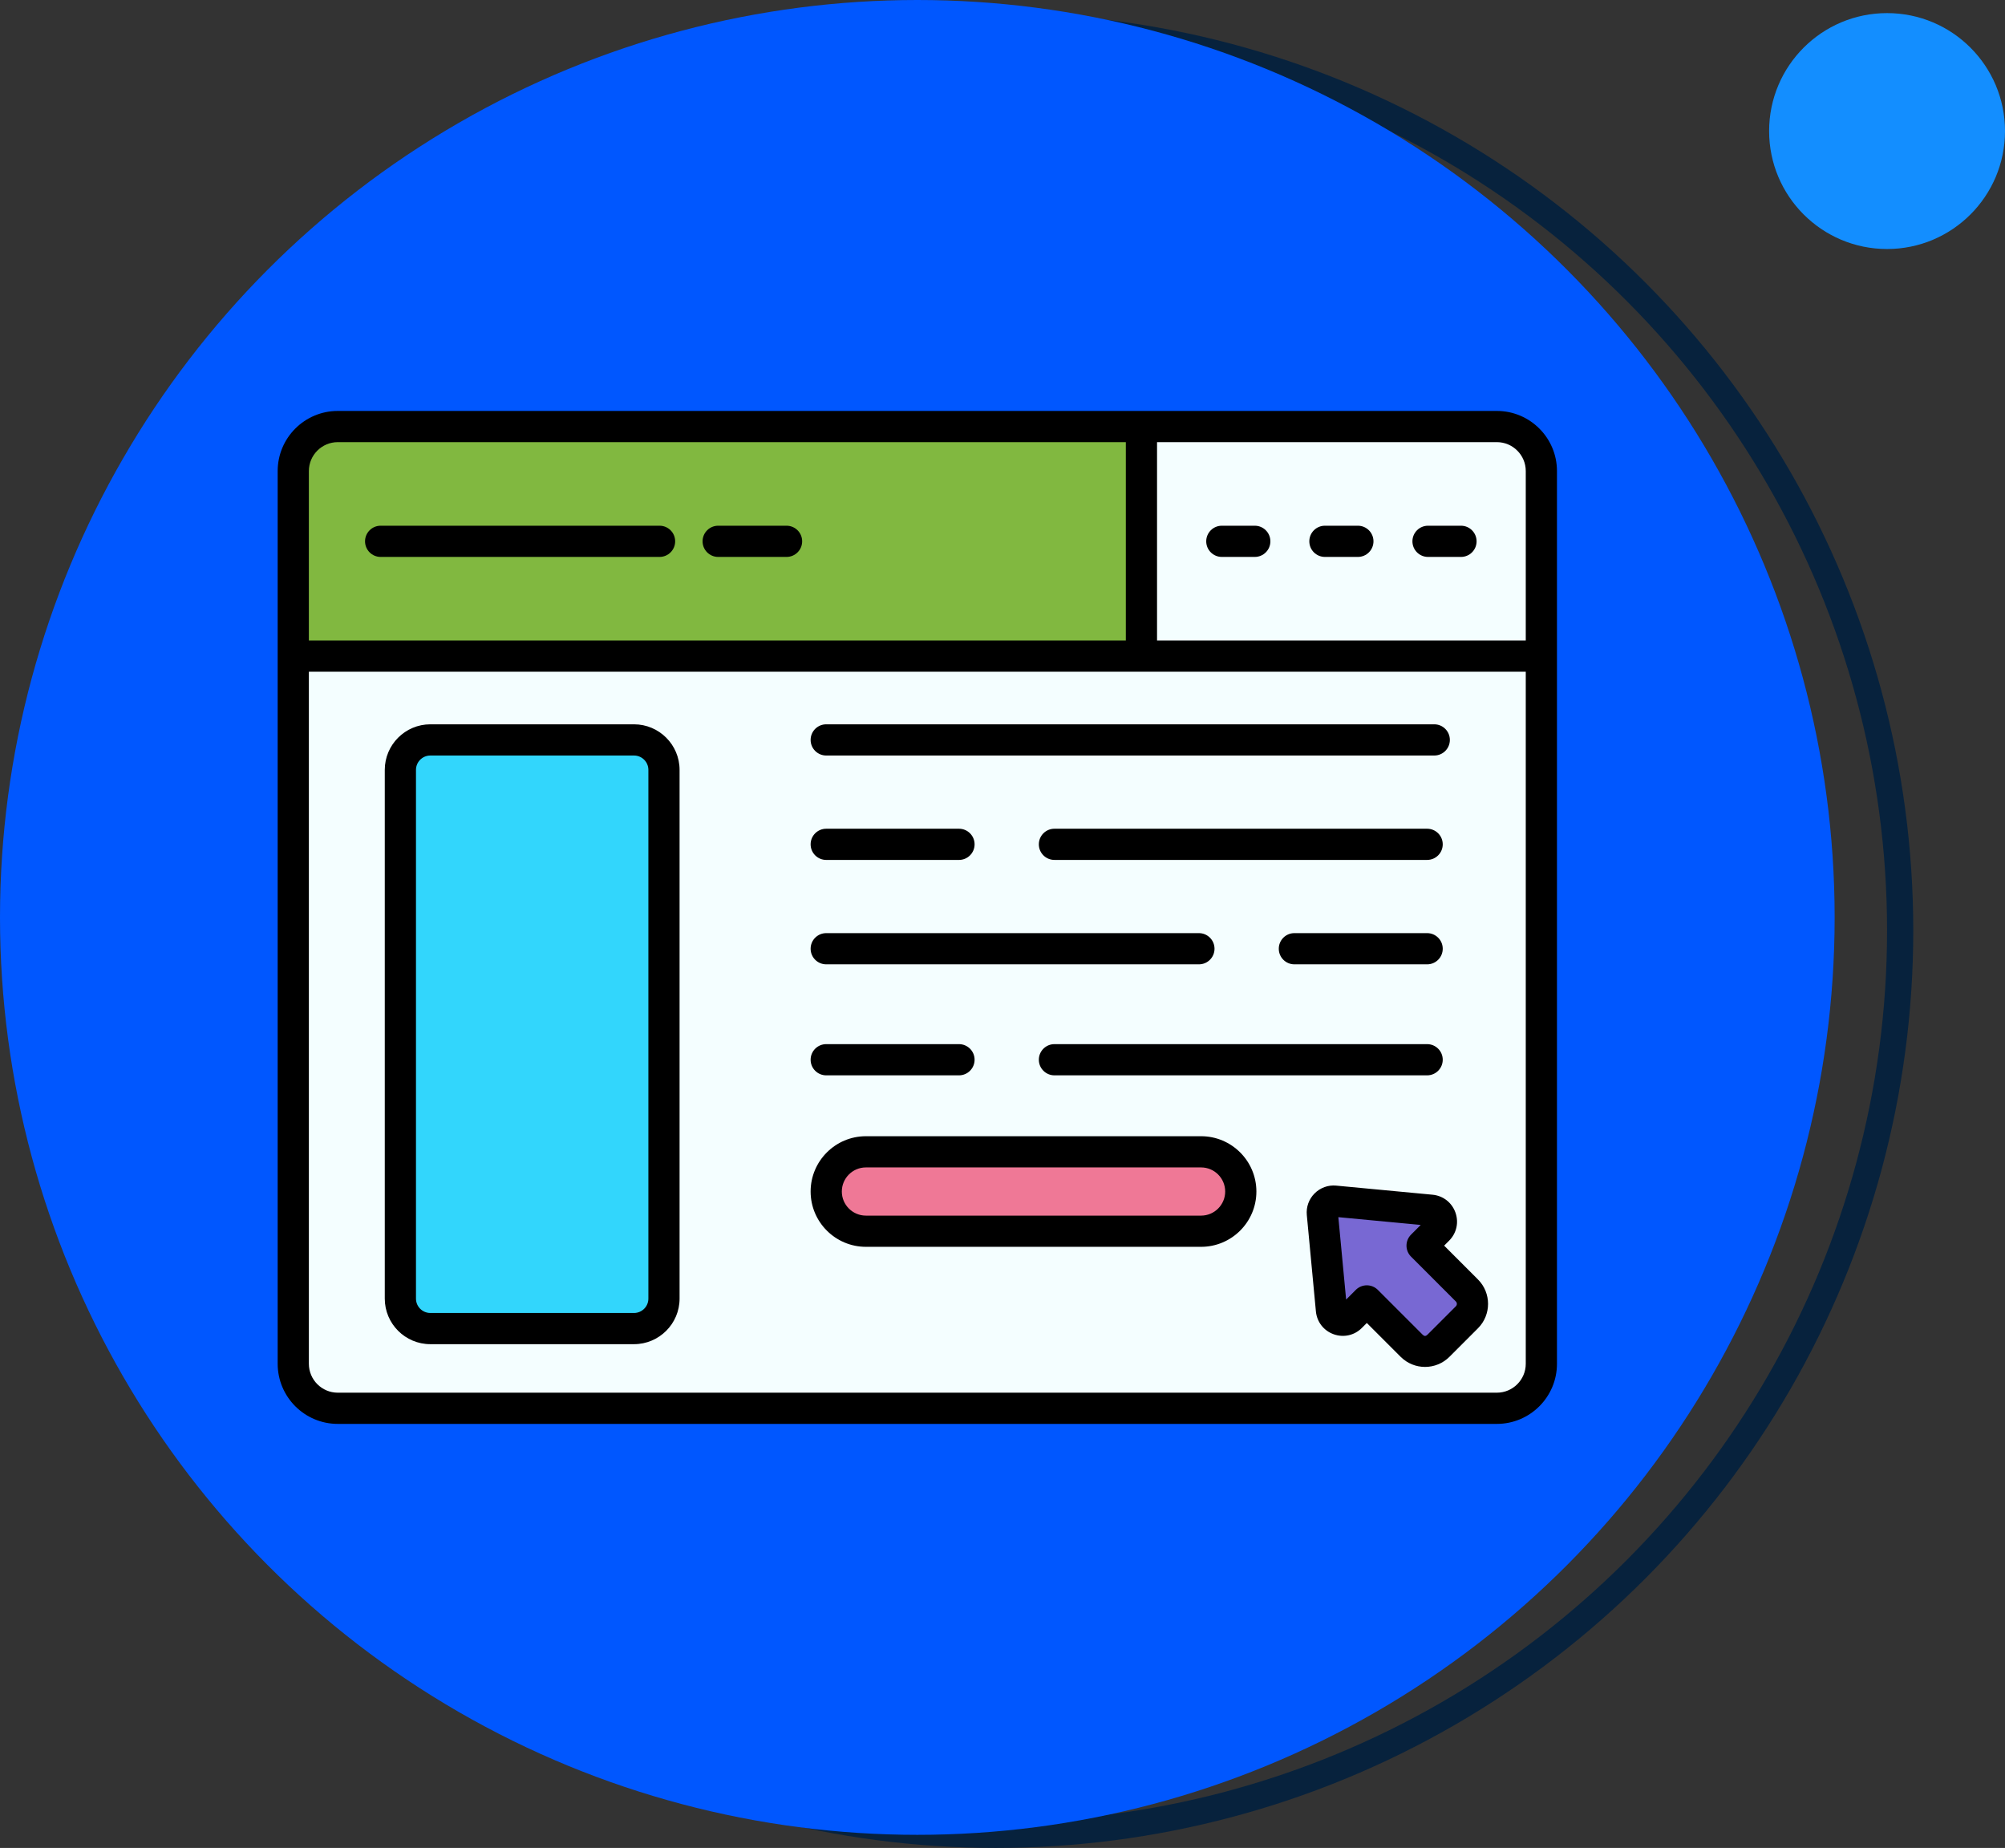
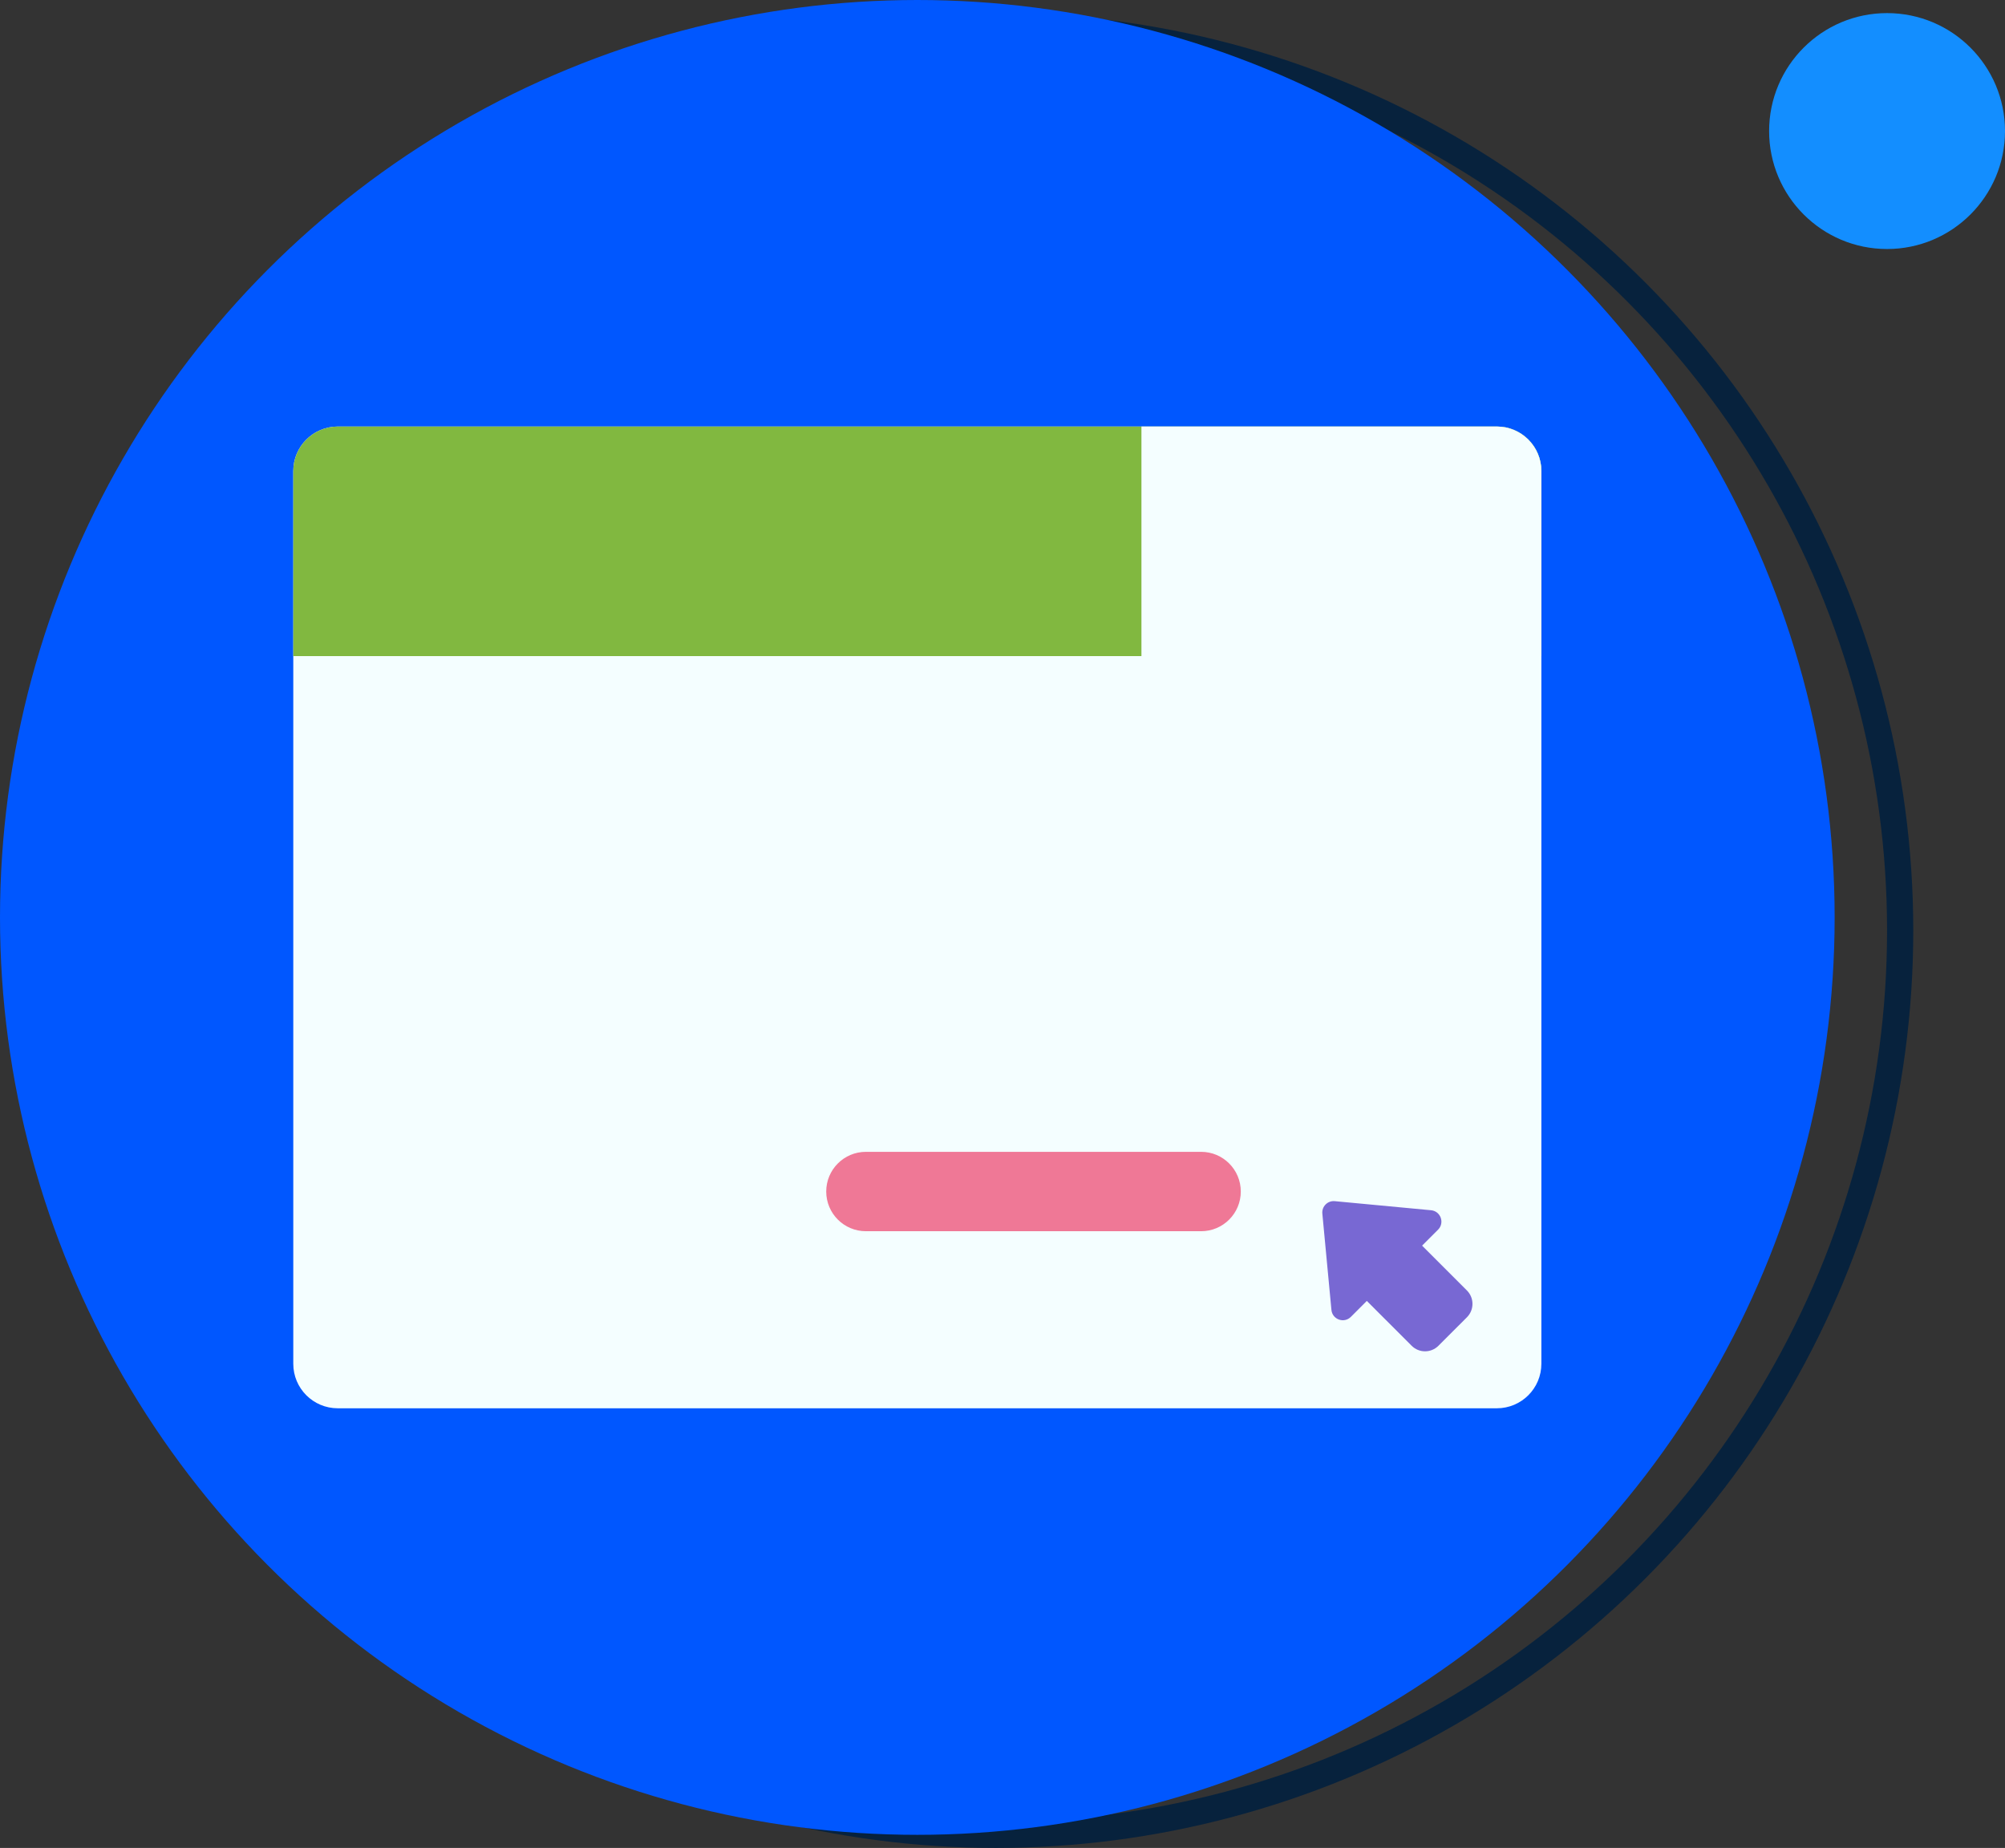
<svg xmlns="http://www.w3.org/2000/svg" width="153" height="141" viewBox="0 0 153 141" fill="none">
  <rect x="0" y="0" width="153" height="141" fill="#333333" stroke="none" />
  <circle cx="76" cy="71" r="69" stroke="#07223D" stroke-width="2" />
  <circle cx="70" cy="70" r="70" fill="#0057FF" />
  <path d="M117.621 35.941V104.059C117.621 105.934 116.1 107.454 114.225 107.454H25.775C23.9 107.454 22.38 105.934 22.38 104.059V35.941C22.38 34.066 23.9 32.545 25.775 32.545H114.225C116.1 32.545 117.621 34.066 117.621 35.941Z" fill="#F4FEFF" />
  <path d="M117.621 50.061V35.941C117.621 34.066 116.1 32.545 114.225 32.545H25.775C23.9 32.545 22.38 34.066 22.38 35.941V50.061H117.621Z" fill="#81B840" />
  <path d="M114.225 32.545H87.102V50.061H117.621V35.941C117.621 34.066 116.1 32.545 114.225 32.545Z" fill="#F4FEFF" />
-   <path d="M50.667 58.742V99.087C50.667 100.349 49.644 101.372 48.382 101.372H32.838C31.576 101.372 30.552 100.349 30.552 99.087V58.742C30.552 57.48 31.576 56.457 32.838 56.457H48.382C49.644 56.457 50.667 57.48 50.667 58.742Z" fill="#32D6FC" />
  <path d="M94.684 90.915C94.684 92.588 93.328 93.944 91.655 93.944H66.077C64.404 93.944 63.048 92.588 63.048 90.915C63.048 89.242 64.404 87.886 66.077 87.886H91.655C93.328 87.886 94.684 89.242 94.684 90.915Z" fill="#EF7896" />
  <path d="M109.737 93.826L108.519 95.044L111.94 98.465C112.504 99.03 112.504 99.945 111.94 100.51L109.766 102.683C109.202 103.248 108.287 103.248 107.722 102.683L104.301 99.262L103.083 100.48C102.562 101.001 101.669 100.68 101.6 99.946L100.907 92.599C100.855 92.055 101.312 91.598 101.855 91.65L109.203 92.343C109.937 92.412 110.258 93.305 109.737 93.826Z" fill="#7868D3" />
-   <path d="M114.226 31.355H114.225C105.476 31.355 35.889 31.355 25.775 31.355C23.247 31.355 21.189 33.412 21.189 35.941C21.189 48.449 21.189 85.886 21.189 104.059C21.189 106.588 23.247 108.645 25.775 108.645H114.225C116.754 108.645 118.811 106.588 118.811 104.059C118.811 90.868 118.811 54.418 118.811 35.941C118.811 33.413 116.754 31.355 114.226 31.355ZM114.225 33.736C115.44 33.736 116.43 34.725 116.43 35.941V48.871H88.293V33.736H114.225ZM23.57 35.941C23.57 34.725 24.56 33.736 25.775 33.736H85.912V48.871H23.57V35.941ZM114.225 106.264H25.775C24.56 106.264 23.57 105.275 23.57 104.059V51.252C34.556 51.252 105.352 51.252 116.43 51.252V104.059C116.43 105.275 115.44 106.264 114.225 106.264Z" fill="black" />
-   <path d="M93.236 42.494H95.751C96.409 42.494 96.942 41.961 96.942 41.304C96.942 40.646 96.409 40.113 95.751 40.113H93.236C92.579 40.113 92.046 40.646 92.046 41.304C92.046 41.961 92.579 42.494 93.236 42.494ZM101.104 42.494H103.619C104.277 42.494 104.809 41.961 104.809 41.304C104.809 40.646 104.276 40.113 103.619 40.113H101.104C100.446 40.113 99.913 40.646 99.913 41.304C99.913 41.961 100.446 42.494 101.104 42.494ZM108.972 42.494H111.487C112.144 42.494 112.677 41.961 112.677 41.304C112.677 40.646 112.144 40.113 111.487 40.113H108.972C108.314 40.113 107.781 40.646 107.781 41.304C107.781 41.961 108.314 42.494 108.972 42.494ZM50.331 40.113H29.047C28.389 40.113 27.856 40.646 27.856 41.303C27.856 41.961 28.389 42.494 29.047 42.494H50.331C50.988 42.494 51.521 41.961 51.521 41.303C51.521 40.646 50.988 40.113 50.331 40.113ZM60.021 40.113H54.803C54.146 40.113 53.613 40.646 53.613 41.303C53.613 41.961 54.146 42.494 54.803 42.494H60.021C60.679 42.494 61.212 41.961 61.212 41.303C61.212 40.646 60.679 40.113 60.021 40.113ZM48.381 55.266H32.839C30.922 55.266 29.362 56.826 29.362 58.742V99.086C29.362 101.003 30.922 102.562 32.839 102.562H48.381C50.298 102.562 51.858 101.003 51.858 99.086V58.742C51.858 56.826 50.298 55.266 48.381 55.266ZM49.477 99.087C49.477 99.691 48.986 100.182 48.381 100.182H32.839C32.234 100.182 31.743 99.691 31.743 99.087V58.743C31.743 58.139 32.234 57.647 32.839 57.647H48.381C48.986 57.647 49.477 58.139 49.477 58.743V99.087ZM63.049 57.647H109.448C110.105 57.647 110.638 57.114 110.638 56.457C110.638 55.799 110.105 55.266 109.448 55.266H63.049C62.391 55.266 61.858 55.799 61.858 56.457C61.858 57.114 62.391 57.647 63.049 57.647ZM63.049 65.614H73.179C73.837 65.614 74.37 65.081 74.37 64.423C74.37 63.766 73.837 63.233 73.179 63.233H63.049C62.391 63.233 61.858 63.766 61.858 64.423C61.858 65.081 62.391 65.614 63.049 65.614ZM108.904 63.233H80.463C79.806 63.233 79.273 63.766 79.273 64.423C79.273 65.081 79.806 65.613 80.463 65.613H108.904C109.561 65.613 110.094 65.08 110.094 64.423C110.094 63.766 109.561 63.233 108.904 63.233ZM63.049 82.05H73.179C73.837 82.05 74.37 81.517 74.37 80.859C74.37 80.202 73.837 79.669 73.179 79.669H63.049C62.391 79.669 61.858 80.202 61.858 80.859C61.858 81.517 62.391 82.05 63.049 82.05ZM108.904 79.669H80.463C79.806 79.669 79.273 80.202 79.273 80.859C79.273 81.516 79.806 82.05 80.463 82.05H108.904C109.561 82.05 110.094 81.516 110.094 80.859C110.094 80.202 109.561 79.669 108.904 79.669ZM108.904 71.199H98.773C98.115 71.199 97.583 71.732 97.583 72.39C97.583 73.047 98.116 73.58 98.773 73.58H108.904C109.561 73.58 110.094 73.047 110.094 72.39C110.094 71.732 109.561 71.199 108.904 71.199ZM63.049 73.58H91.489C92.147 73.58 92.679 73.047 92.679 72.39C92.679 71.732 92.146 71.199 91.489 71.199H63.049C62.391 71.199 61.858 71.732 61.858 72.39C61.858 73.047 62.391 73.58 63.049 73.58ZM91.655 86.695H66.077C63.751 86.695 61.858 88.588 61.858 90.915C61.858 93.241 63.751 95.134 66.077 95.134H91.655C93.981 95.134 95.874 93.241 95.874 90.915C95.874 88.588 93.981 86.695 91.655 86.695ZM91.655 92.753H66.077C65.063 92.753 64.239 91.928 64.239 90.915C64.239 89.901 65.063 89.076 66.077 89.076H91.655C92.669 89.076 93.493 89.901 93.493 90.915C93.493 91.929 92.669 92.753 91.655 92.753ZM110.202 95.044L110.578 94.668C111.149 94.098 111.335 93.272 111.061 92.513C110.788 91.753 110.119 91.234 109.315 91.158L101.967 90.464C101.352 90.404 100.75 90.624 100.314 91.06C99.879 91.496 99.663 92.099 99.722 92.71L100.415 100.058C100.49 100.861 101.008 101.53 101.768 101.804C102.531 102.077 103.355 101.893 103.924 101.322L104.301 100.945L106.88 103.524C107.909 104.555 109.578 104.556 110.609 103.524L112.781 101.351C113.809 100.324 113.809 98.651 112.781 97.624L110.202 95.044ZM111.098 99.668L108.925 101.841C108.801 101.963 108.69 101.966 108.563 101.841L105.142 98.42C104.677 97.955 103.924 97.955 103.459 98.42L102.722 99.158L102.128 92.871L108.415 93.464L107.677 94.202C107.212 94.667 107.212 95.421 107.677 95.885L111.098 99.307C111.197 99.406 111.197 99.568 111.098 99.668Z" fill="black" />
  <circle cx="144" cy="10" r="9" fill="#138EFF" />
</svg>